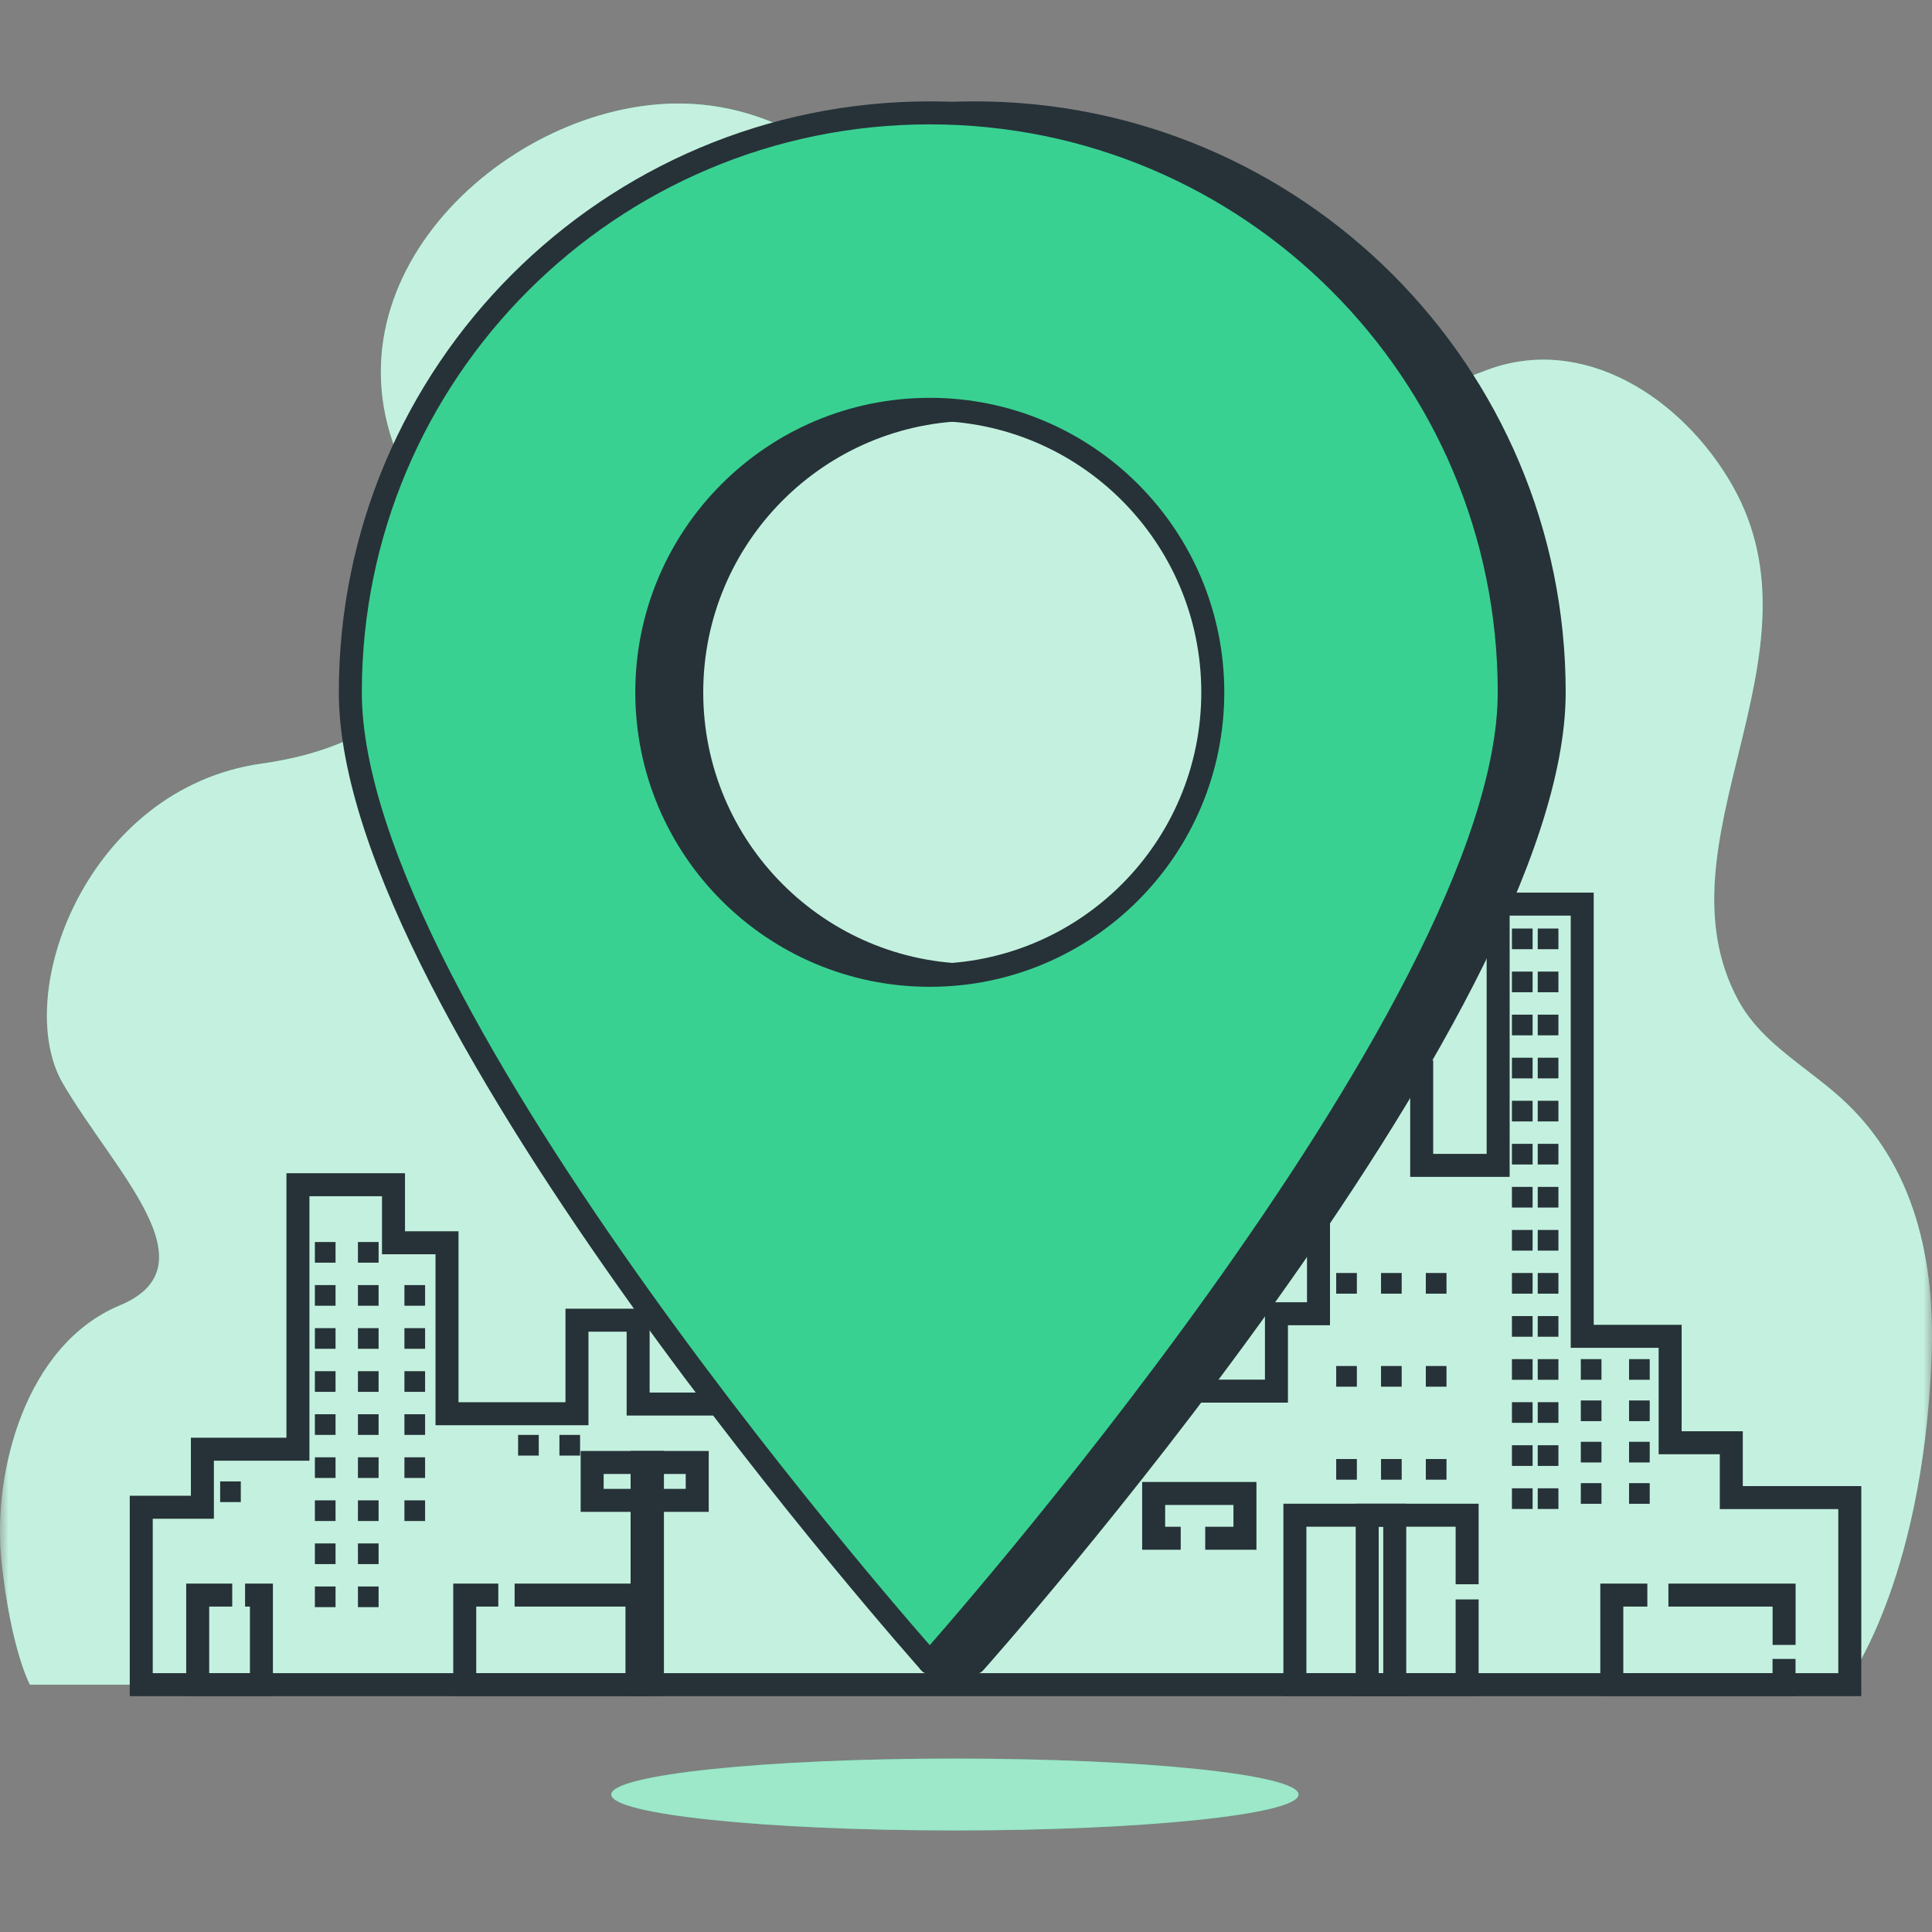
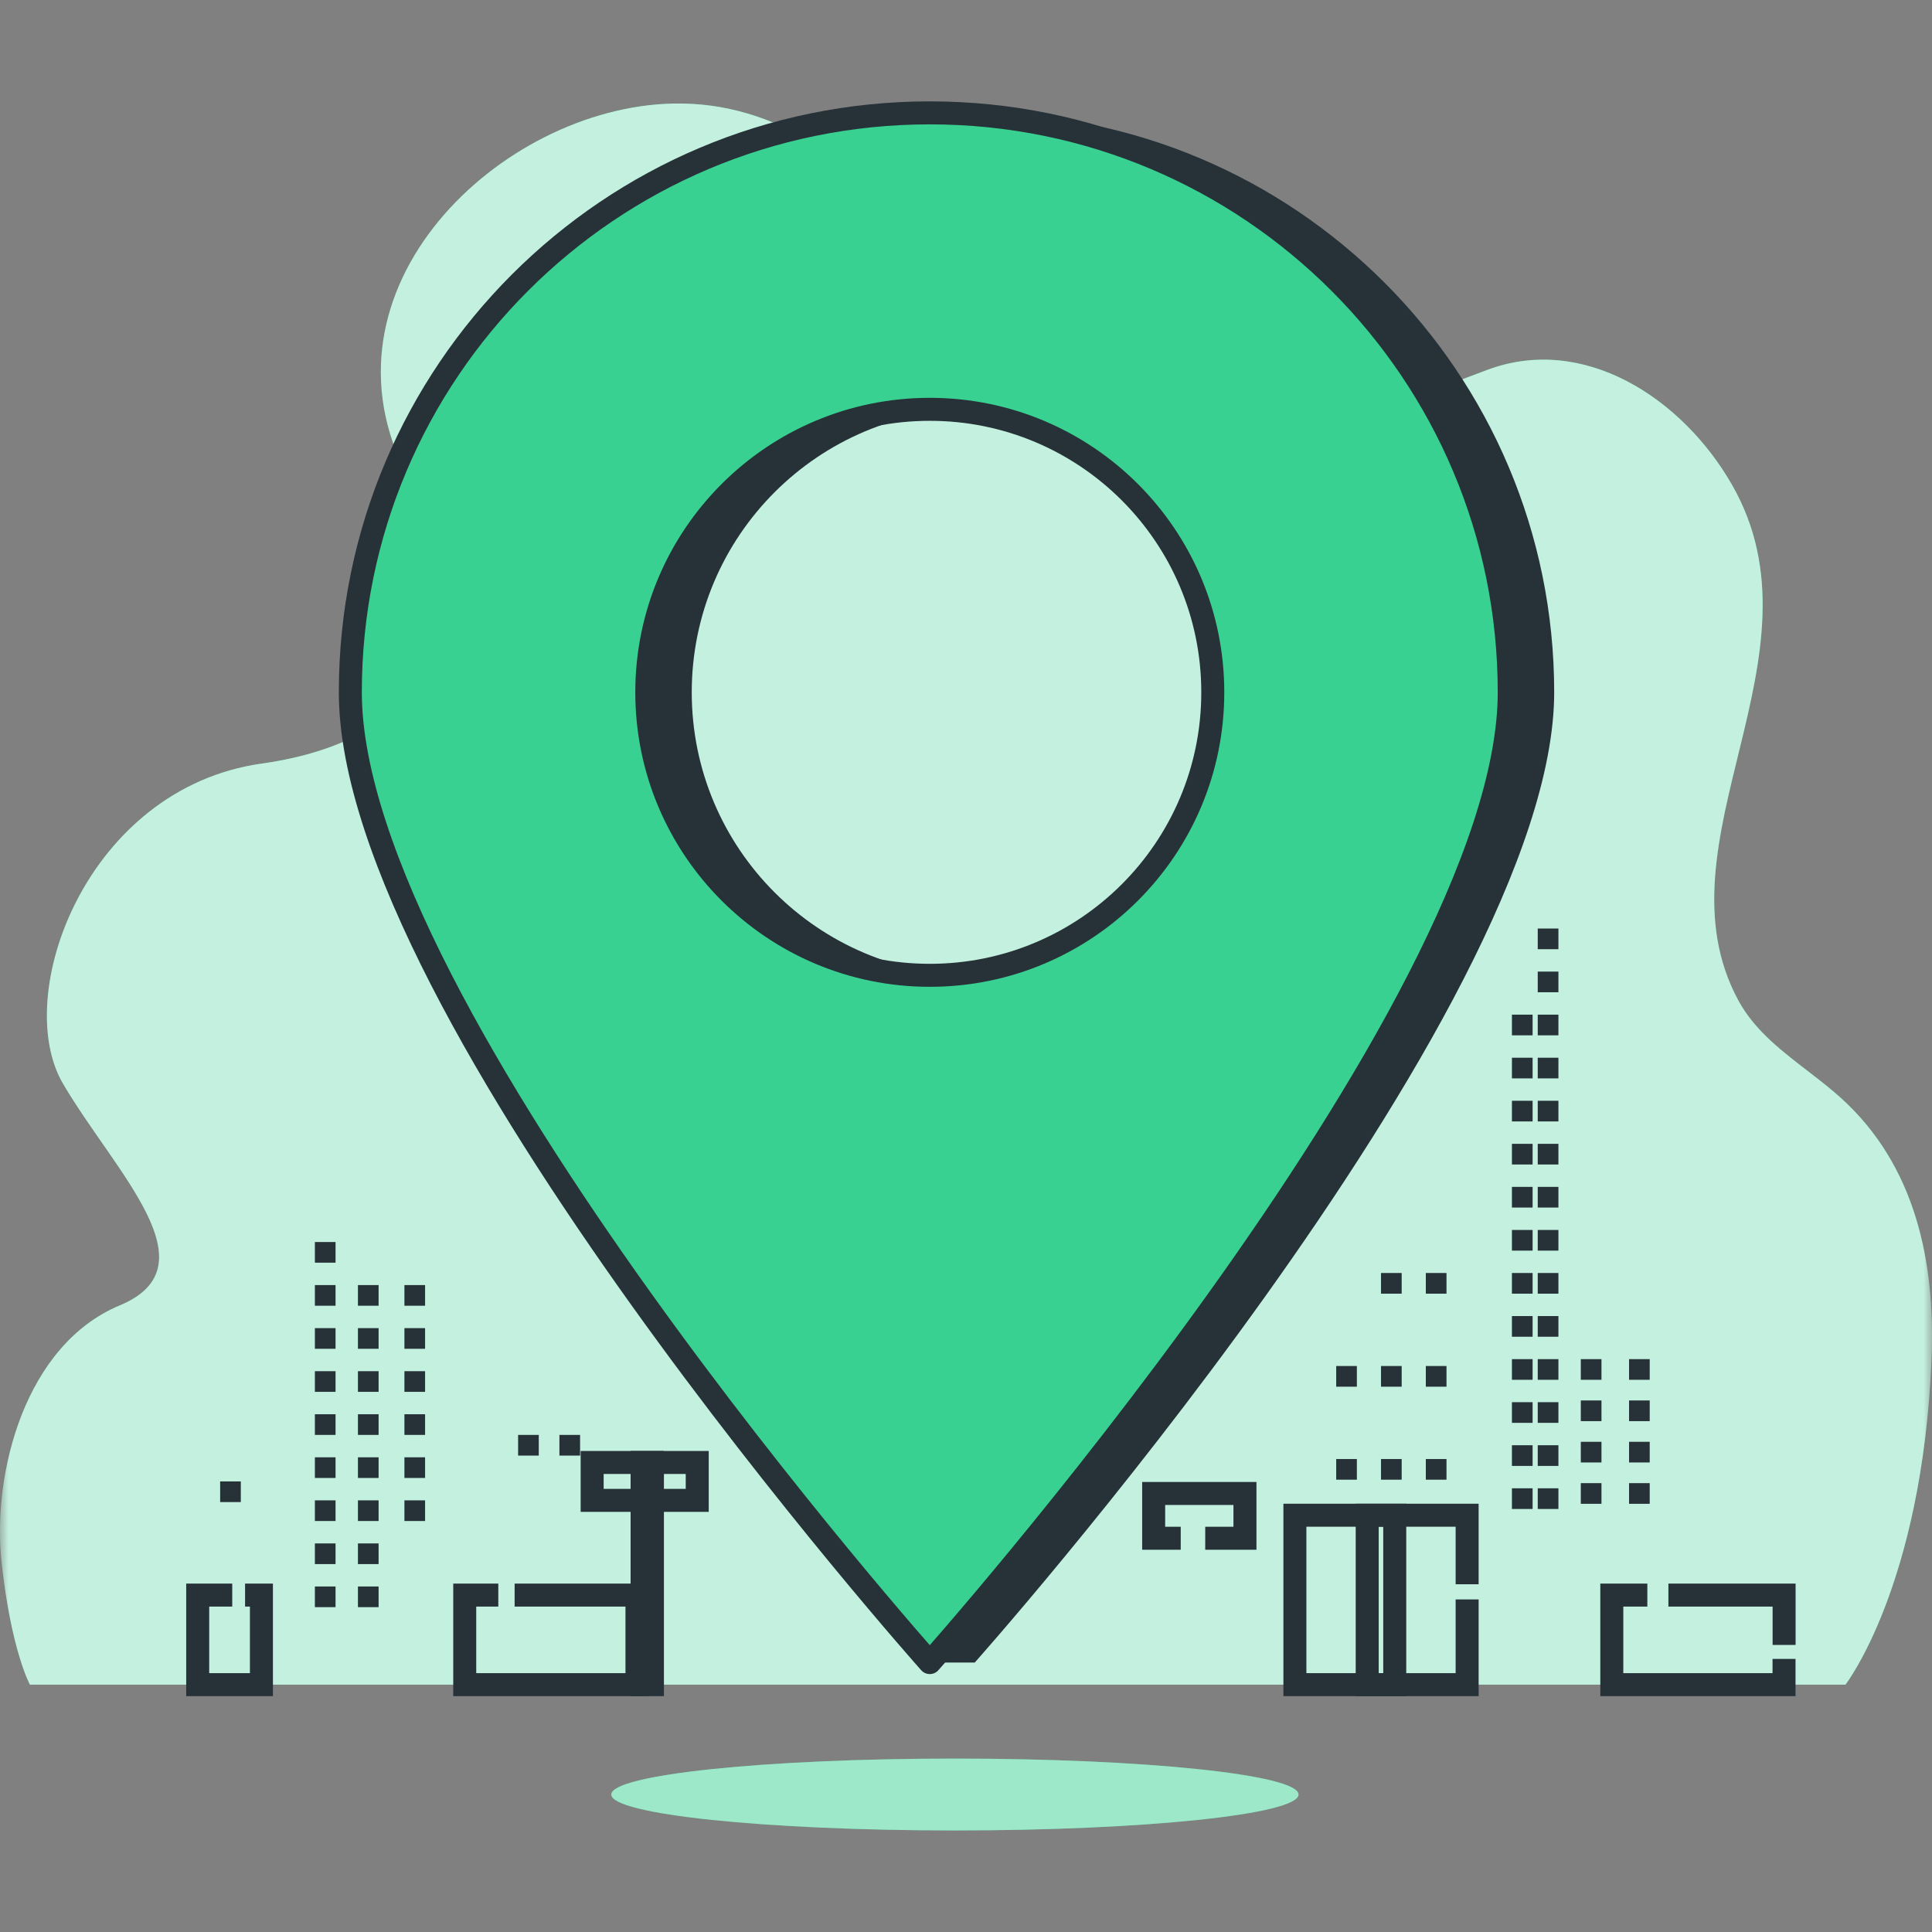
<svg xmlns="http://www.w3.org/2000/svg" width="112" height="112" viewBox="0 0 112 112" fill="none">
  <rect x="0" y="0" width="112" height="112" fill="#808080" stroke="none" />
  <mask id="mask0_1053_5788" style="mask-type:alpha" maskUnits="userSpaceOnUse" x="0" y="0" width="112" height="112">
    <rect width="112" height="112" fill="#39D192" />
  </mask>
  <g mask="url(#mask0_1053_5788)">
    <path d="M105.021 62.261C103.397 61.007 101.738 59.791 100.762 57.977C95.821 48.791 106.115 38.047 100.399 28.093C97.497 23.04 91.776 19.351 86.2 21.45C80.25 23.689 74.633 26.027 68.237 24.174C57.036 20.93 51.227 5.749 39.029 6.003C29.016 6.212 17.873 16.759 23.673 27.704C28.06 35.985 25.318 42.838 15.172 44.265C5.026 45.693 0.638 57.686 3.655 62.825C6.671 67.965 12.43 73.39 6.945 75.675C1.461 77.959 -0.458 85.383 0.09 90.523C0.638 95.662 1.735 97.661 1.735 97.661H106.982C106.982 97.661 111.422 91.951 111.971 78.818C112.209 73.125 111.031 67.551 106.727 63.658C106.185 63.168 105.605 62.712 105.021 62.261Z" fill="#39D192" />
    <g opacity="0.7">
      <path d="M105.021 62.261C103.397 61.007 101.738 59.791 100.762 57.977C95.821 48.791 106.115 38.047 100.399 28.093C97.497 23.04 91.776 19.351 86.2 21.45C80.25 23.689 74.633 26.027 68.237 24.174C57.036 20.93 51.227 5.749 39.029 6.003C29.016 6.212 17.873 16.759 23.673 27.704C28.06 35.985 25.318 42.838 15.172 44.265C5.026 45.693 0.638 57.686 3.655 62.825C6.671 67.965 12.43 73.39 6.945 75.675C1.461 77.959 -0.458 85.383 0.09 90.523C0.638 95.662 1.735 97.661 1.735 97.661H106.982C106.982 97.661 111.422 91.951 111.971 78.818C112.209 73.125 111.031 67.551 106.727 63.658C106.185 63.168 105.605 62.712 105.021 62.261Z" fill="white" />
    </g>
    <path d="M75.275 104.03C75.275 105.18 66.356 106.113 55.354 106.113C44.352 106.113 35.434 105.18 35.434 104.03C35.434 102.879 44.352 101.947 55.354 101.947C66.356 101.947 75.275 102.879 75.275 104.03Z" fill="#39D192" />
    <g opacity="0.5">
      <path d="M75.279 104.03C75.279 105.18 66.36 106.113 55.358 106.113C44.356 106.113 35.438 105.18 35.438 104.03C35.438 102.879 44.356 101.947 55.358 101.947C66.36 101.947 75.279 102.879 75.279 104.03Z" fill="white" />
    </g>
-     <path d="M100.365 86.817V83.638H96.82V77.468H91.723V52.413H86.849V67.558H82.417V62.136H76.435V76.159H73.997V80.646H68.236V78.963H70.009V78.028H62.697V79.151H63.583V84.012H59.816V74.85H46.521V81.394H36.993V76.533H33.448V81.955H25.914V72.045H22.812V68.68H17.272V84.012H11.733V87.377H8.188V97.661H107.234V86.817H100.365Z" stroke="#263238" stroke-width="1.333" stroke-miterlimit="10" />
    <path d="M19.452 73.199H18.254V72.001H19.452V73.199Z" fill="#263238" />
-     <path d="M21.948 73.199H20.75V72.001H21.948V73.199Z" fill="#263238" />
    <path d="M19.452 75.695H18.254V74.497H19.452V75.695Z" fill="#263238" />
    <path d="M21.948 75.695H20.75V74.497H21.948V75.695Z" fill="#263238" />
    <path d="M24.643 75.695H23.445V74.497H24.643V75.695Z" fill="#263238" />
    <path d="M24.643 78.191H23.445V76.993H24.643V78.191Z" fill="#263238" />
    <path d="M24.643 80.687H23.445V79.489H24.643V80.687Z" fill="#263238" />
    <path d="M24.643 83.183H23.445V81.985H24.643V83.183Z" fill="#263238" />
    <path d="M24.643 85.679H23.445V84.481H24.643V85.679Z" fill="#263238" />
    <path d="M24.643 88.175H23.445V86.977H24.643V88.175Z" fill="#263238" />
    <path d="M19.452 78.191H18.254V76.993H19.452V78.191Z" fill="#263238" />
    <path d="M21.948 78.191H20.75V76.993H21.948V78.191Z" fill="#263238" />
    <path d="M19.452 80.687H18.254V79.489H19.452V80.687Z" fill="#263238" />
    <path d="M21.948 80.687H20.75V79.489H21.948V80.687Z" fill="#263238" />
    <path d="M19.452 83.183H18.254V81.985H19.452V83.183Z" fill="#263238" />
    <path d="M21.948 83.183H20.75V81.985H21.948V83.183Z" fill="#263238" />
    <path d="M19.452 85.679H18.254V84.481H19.452V85.679Z" fill="#263238" />
    <path d="M13.96 87.077H12.762V85.879H13.96V87.077Z" fill="#263238" />
    <path d="M31.233 84.382H30.035V83.183H31.233V84.382Z" fill="#263238" />
    <path d="M33.628 84.382H32.43V83.183H33.628V84.382Z" fill="#263238" />
-     <path d="M88.847 55.026H87.648V53.828H88.847V55.026Z" fill="#263238" />
    <path d="M90.343 55.026H89.144V53.828H90.343V55.026Z" fill="#263238" />
-     <path d="M88.847 57.522H87.648V56.324H88.847V57.522Z" fill="#263238" />
    <path d="M90.343 57.522H89.144V56.324H90.343V57.522Z" fill="#263238" />
    <path d="M88.847 60.019H87.648V58.82H88.847V60.019Z" fill="#263238" />
    <path d="M90.343 60.019H89.144V58.82H90.343V60.019Z" fill="#263238" />
    <path d="M88.847 62.515H87.648V61.317H88.847V62.515Z" fill="#263238" />
    <path d="M90.343 62.515H89.144V61.317H90.343V62.515Z" fill="#263238" />
    <path d="M88.847 65.011H87.648V63.813H88.847V65.011Z" fill="#263238" />
    <path d="M90.343 65.011H89.144V63.813H90.343V65.011Z" fill="#263238" />
    <path d="M88.847 67.507H87.648V66.309H88.847V67.507Z" fill="#263238" />
    <path d="M90.343 67.507H89.144V66.309H90.343V67.507Z" fill="#263238" />
    <path d="M88.847 70.003H87.648V68.805H88.847V70.003Z" fill="#263238" />
    <path d="M90.343 70.003H89.144V68.805H90.343V70.003Z" fill="#263238" />
    <path d="M88.847 72.5H87.648V71.302H88.847V72.5Z" fill="#263238" />
    <path d="M90.343 72.5H89.144V71.302H90.343V72.5Z" fill="#263238" />
    <path d="M88.847 74.996H87.648V73.797H88.847V74.996Z" fill="#263238" />
    <path d="M90.343 74.996H89.144V73.797H90.343V74.996Z" fill="#263238" />
-     <path d="M78.659 74.996H77.461V73.797H78.659V74.996Z" fill="#263238" />
+     <path d="M78.659 74.996V73.797H78.659V74.996Z" fill="#263238" />
    <path d="M81.257 74.996H80.059V73.797H81.257V74.996Z" fill="#263238" />
    <path d="M83.855 74.996H82.656V73.797H83.855V74.996Z" fill="#263238" />
    <path d="M78.659 80.388H77.461V79.189H78.659V80.388Z" fill="#263238" />
    <path d="M81.257 80.388H80.059V79.189H81.257V80.388Z" fill="#263238" />
    <path d="M83.855 80.388H82.656V79.189H83.855V80.388Z" fill="#263238" />
    <path d="M78.659 85.779H77.461V84.581H78.659V85.779Z" fill="#263238" />
    <path d="M81.257 85.779H80.059V84.581H81.257V85.779Z" fill="#263238" />
    <path d="M83.855 85.779H82.656V84.581H83.855V85.779Z" fill="#263238" />
    <path d="M88.847 77.492H87.648V76.294H88.847V77.492Z" fill="#263238" />
    <path d="M90.343 77.492H89.144V76.294H90.343V77.492Z" fill="#263238" />
    <path d="M88.847 79.988H87.648V78.79H88.847V79.988Z" fill="#263238" />
    <path d="M90.343 79.988H89.144V78.79H90.343V79.988Z" fill="#263238" />
    <path d="M88.847 82.484H87.648V81.286H88.847V82.484Z" fill="#263238" />
    <path d="M90.343 82.484H89.144V81.286H90.343V82.484Z" fill="#263238" />
    <path d="M92.839 79.988H91.641V78.79H92.839V79.988Z" fill="#263238" />
    <path d="M95.636 79.988H94.438V78.79H95.636V79.988Z" fill="#263238" />
    <path d="M92.839 82.385H91.641V81.186H92.839V82.385Z" fill="#263238" />
    <path d="M95.636 82.385H94.438V81.186H95.636V82.385Z" fill="#263238" />
    <path d="M92.839 84.781H91.641V83.583H92.839V84.781Z" fill="#263238" />
    <path d="M95.636 84.781H94.438V83.582H95.636V84.781Z" fill="#263238" />
    <path d="M92.839 87.177H91.641V85.979H92.839V87.177Z" fill="#263238" />
    <path d="M95.636 87.177H94.438V85.979H95.636V87.177Z" fill="#263238" />
    <path d="M88.847 84.981H87.648V83.782H88.847V84.981Z" fill="#263238" />
    <path d="M90.343 84.981H89.144V83.782H90.343V84.981Z" fill="#263238" />
    <path d="M88.847 87.477H87.648V86.278H88.847V87.477Z" fill="#263238" />
    <path d="M90.343 87.477H89.144V86.278H90.343V87.477Z" fill="#263238" />
    <path d="M21.948 85.679H20.75V84.481H21.948V85.679Z" fill="#263238" />
    <path d="M19.452 88.175H18.254V86.977H19.452V88.175Z" fill="#263238" />
    <path d="M21.948 88.175H20.75V86.977H21.948V88.175Z" fill="#263238" />
    <path d="M19.452 90.672H18.254V89.474H19.452V90.672Z" fill="#263238" />
    <path d="M21.948 90.672H20.75V89.474H21.948V90.672Z" fill="#263238" />
    <path d="M19.452 93.168H18.254V91.97H19.452V93.168Z" fill="#263238" />
    <path d="M21.948 93.168H20.75V91.97H21.948V93.168Z" fill="#263238" />
    <path d="M85.051 92.72V97.661H75.066V87.839H85.051V91.841" stroke="#263238" stroke-width="1.333" stroke-miterlimit="10" />
    <path d="M103.422 96.169V97.661H93.438V92.469H95.498" stroke="#263238" stroke-width="1.333" stroke-miterlimit="10" />
    <path d="M96.719 92.469H103.426V95.358" stroke="#263238" stroke-width="1.333" stroke-miterlimit="10" />
    <path d="M29.833 92.469H36.926V97.661H26.941V92.469H28.887" stroke="#263238" stroke-width="1.333" stroke-miterlimit="10" />
    <path d="M14.207 92.469H15.155V97.661H11.461V92.469H13.463" stroke="#263238" stroke-width="1.333" stroke-miterlimit="10" />
    <path d="M80.855 97.661H79.258V87.839H80.855V97.661Z" stroke="#263238" stroke-width="1.333" stroke-miterlimit="10" />
    <path d="M68.448 89.174H66.879V86.578H72.171V89.174H69.868" stroke="#263238" stroke-width="1.333" stroke-miterlimit="10" />
    <path d="M40.419 86.978H34.328V84.781H40.419V86.978Z" stroke="#263238" stroke-width="1.333" stroke-miterlimit="10" />
    <path d="M37.822 97.661H37.223V84.781H37.822V97.661Z" stroke="#263238" stroke-width="1.333" stroke-miterlimit="10" />
    <path d="M56.506 56.54C47.445 56.54 40.101 49.195 40.101 40.135C40.101 31.074 47.445 23.729 56.506 23.729C65.566 23.729 72.911 31.074 72.911 40.135C72.911 49.195 65.566 56.54 56.506 56.54ZM56.506 6.543C37.954 6.543 22.914 21.582 22.914 40.135C22.914 56.891 53.902 96.381 53.902 96.381H56.506C56.506 96.381 90.098 58.687 90.098 40.135C90.098 21.582 75.058 6.543 56.506 6.543Z" fill="#263238" />
-     <path d="M56.506 56.54C47.445 56.54 40.101 49.195 40.101 40.135C40.101 31.074 47.445 23.729 56.506 23.729C65.566 23.729 72.911 31.074 72.911 40.135C72.911 49.195 65.566 56.54 56.506 56.54ZM56.506 6.543C37.954 6.543 22.914 21.582 22.914 40.135C22.914 56.891 53.902 96.381 53.902 96.381H56.506C56.506 96.381 90.098 58.687 90.098 40.135C90.098 21.582 75.058 6.543 56.506 6.543Z" stroke="#263238" stroke-width="1.333" stroke-miterlimit="10" stroke-linecap="round" stroke-linejoin="round" />
    <path d="M53.9 56.54C44.84 56.54 37.495 49.195 37.495 40.135C37.495 31.074 44.84 23.729 53.9 23.729C62.961 23.729 70.306 31.074 70.306 40.135C70.306 49.195 62.961 56.54 53.9 56.54ZM53.9 6.543C35.348 6.543 20.309 21.582 20.309 40.135C20.309 58.687 53.9 96.381 53.9 96.381C53.9 96.381 87.492 58.687 87.492 40.135C87.492 21.582 72.453 6.543 53.9 6.543Z" fill="#39D192" />
    <path d="M53.9 56.54C44.84 56.54 37.495 49.195 37.495 40.135C37.495 31.074 44.84 23.729 53.9 23.729C62.961 23.729 70.306 31.074 70.306 40.135C70.306 49.195 62.961 56.54 53.9 56.54ZM53.9 6.543C35.348 6.543 20.309 21.582 20.309 40.135C20.309 58.687 53.9 96.381 53.9 96.381C53.9 96.381 87.492 58.687 87.492 40.135C87.492 21.582 72.453 6.543 53.9 6.543Z" stroke="#263238" stroke-width="1.333" stroke-miterlimit="10" stroke-linecap="round" stroke-linejoin="round" />
  </g>
</svg>